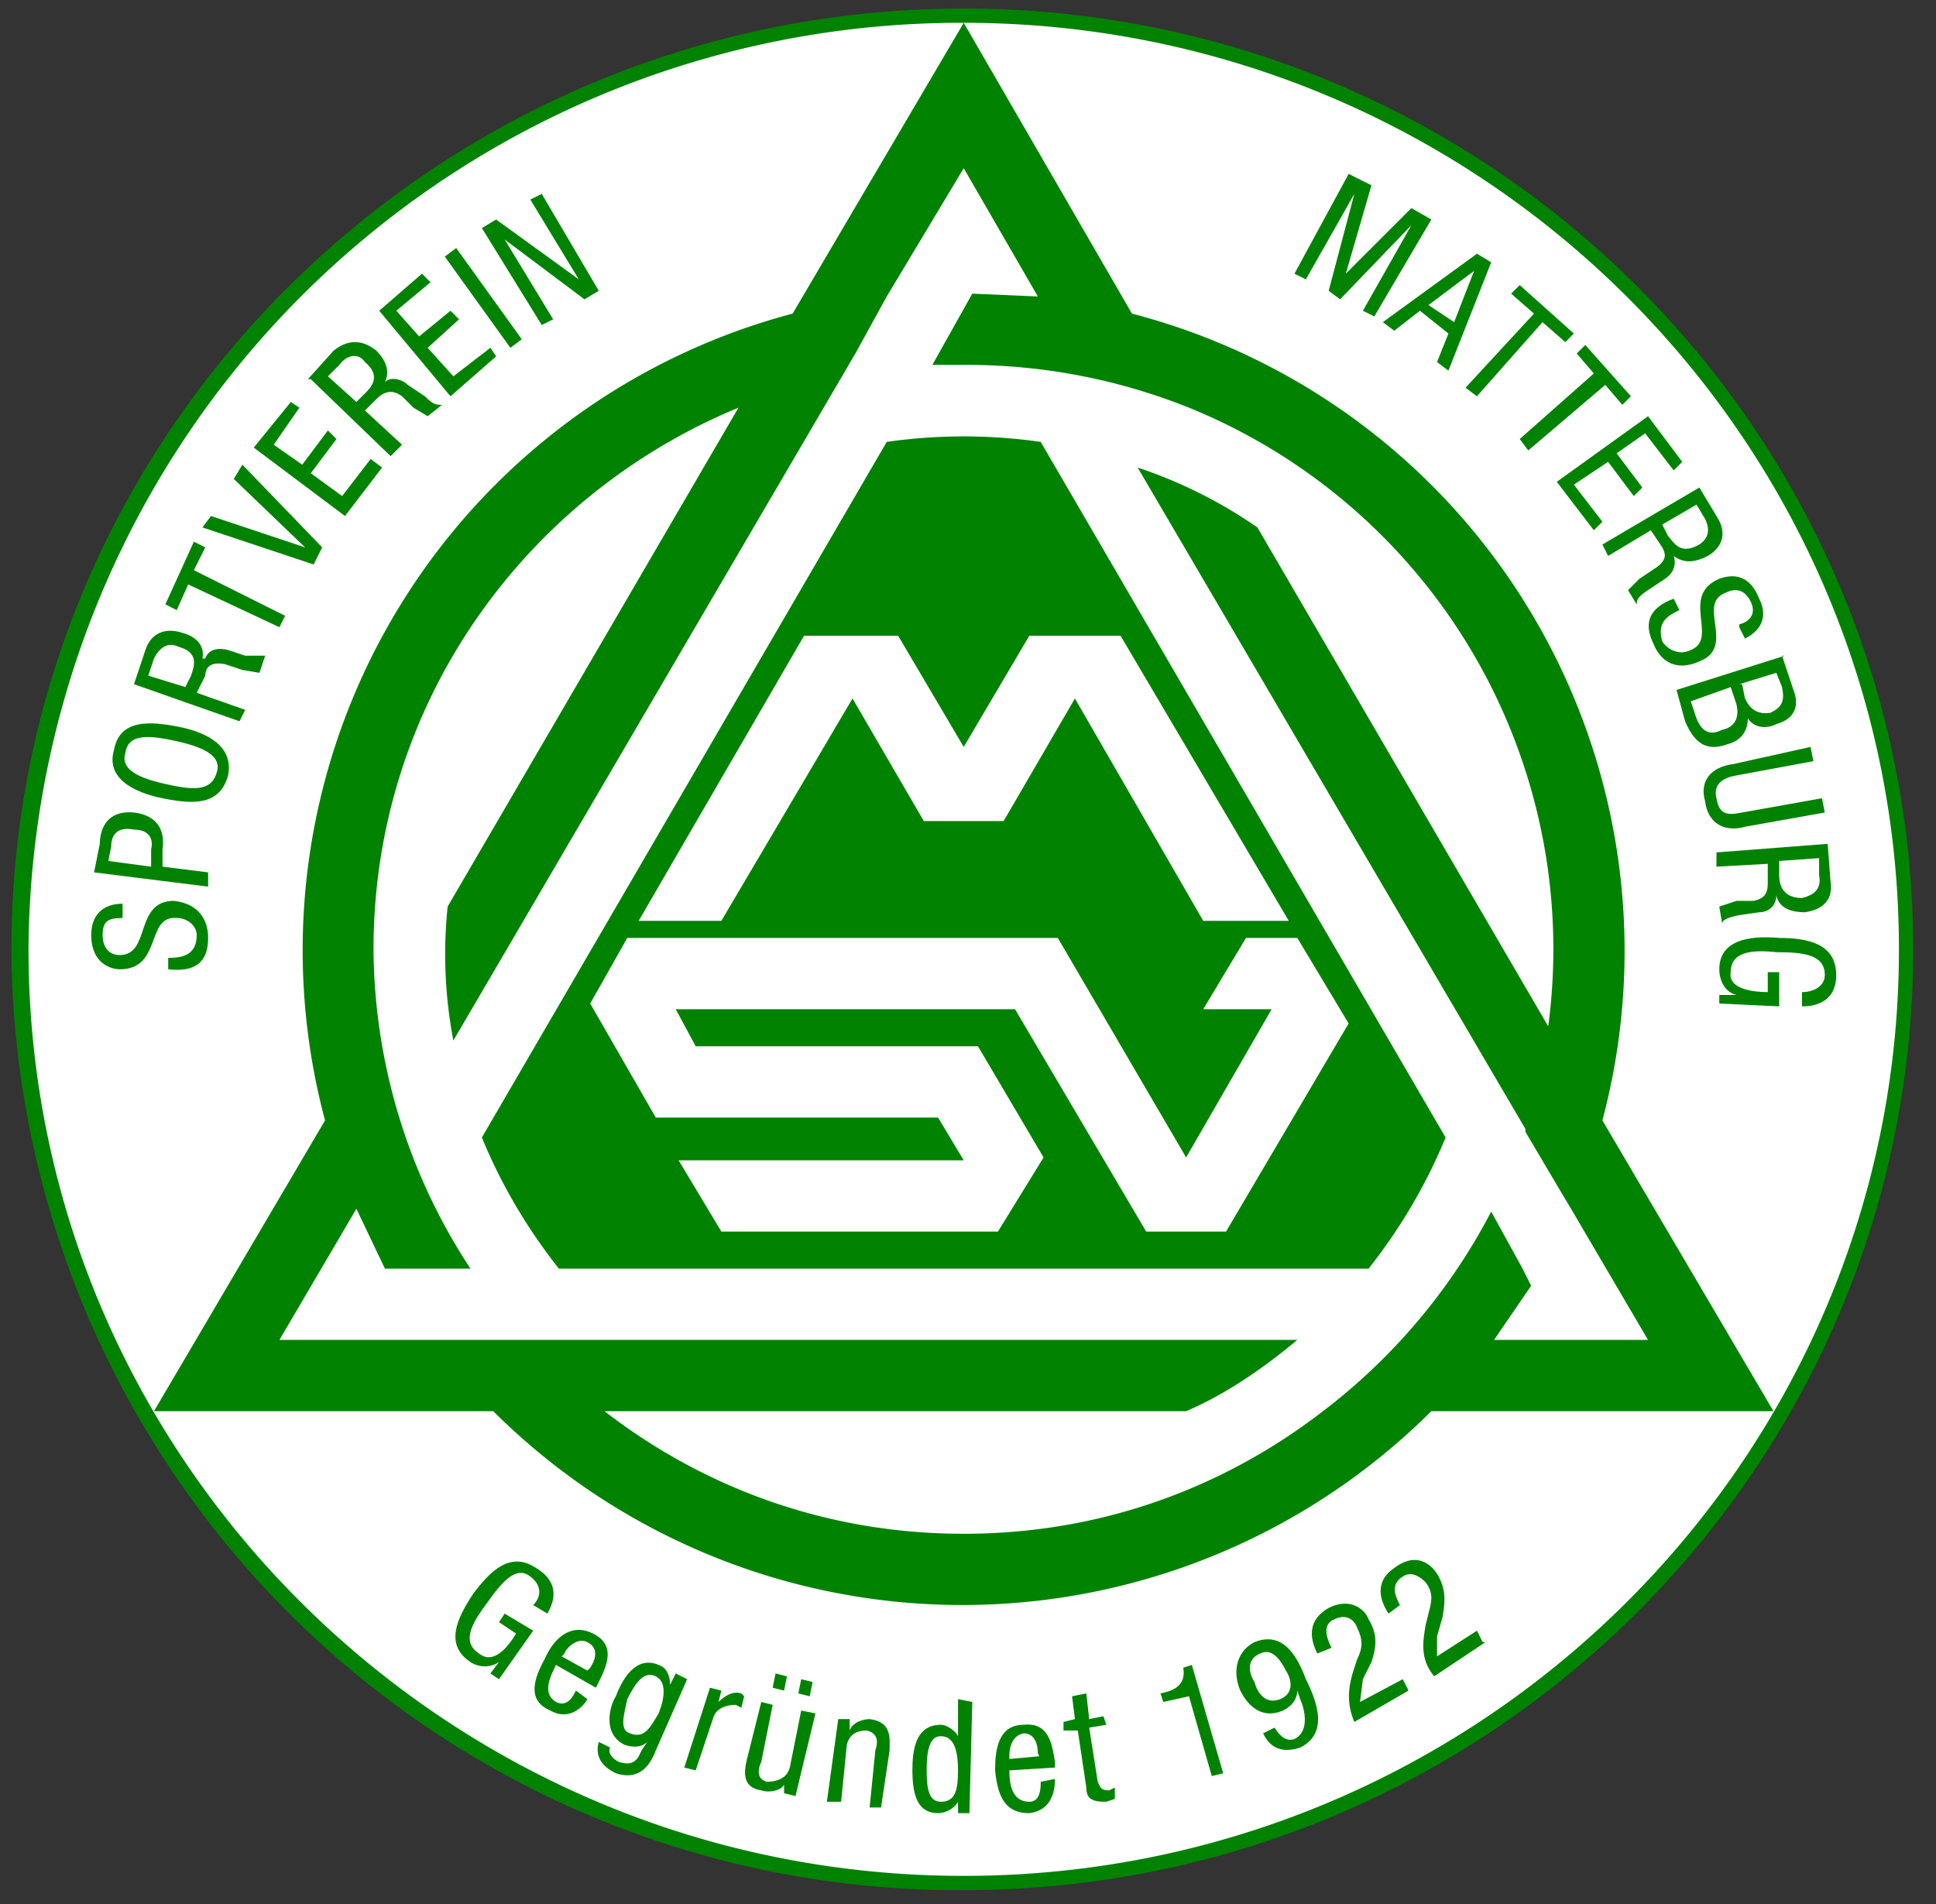
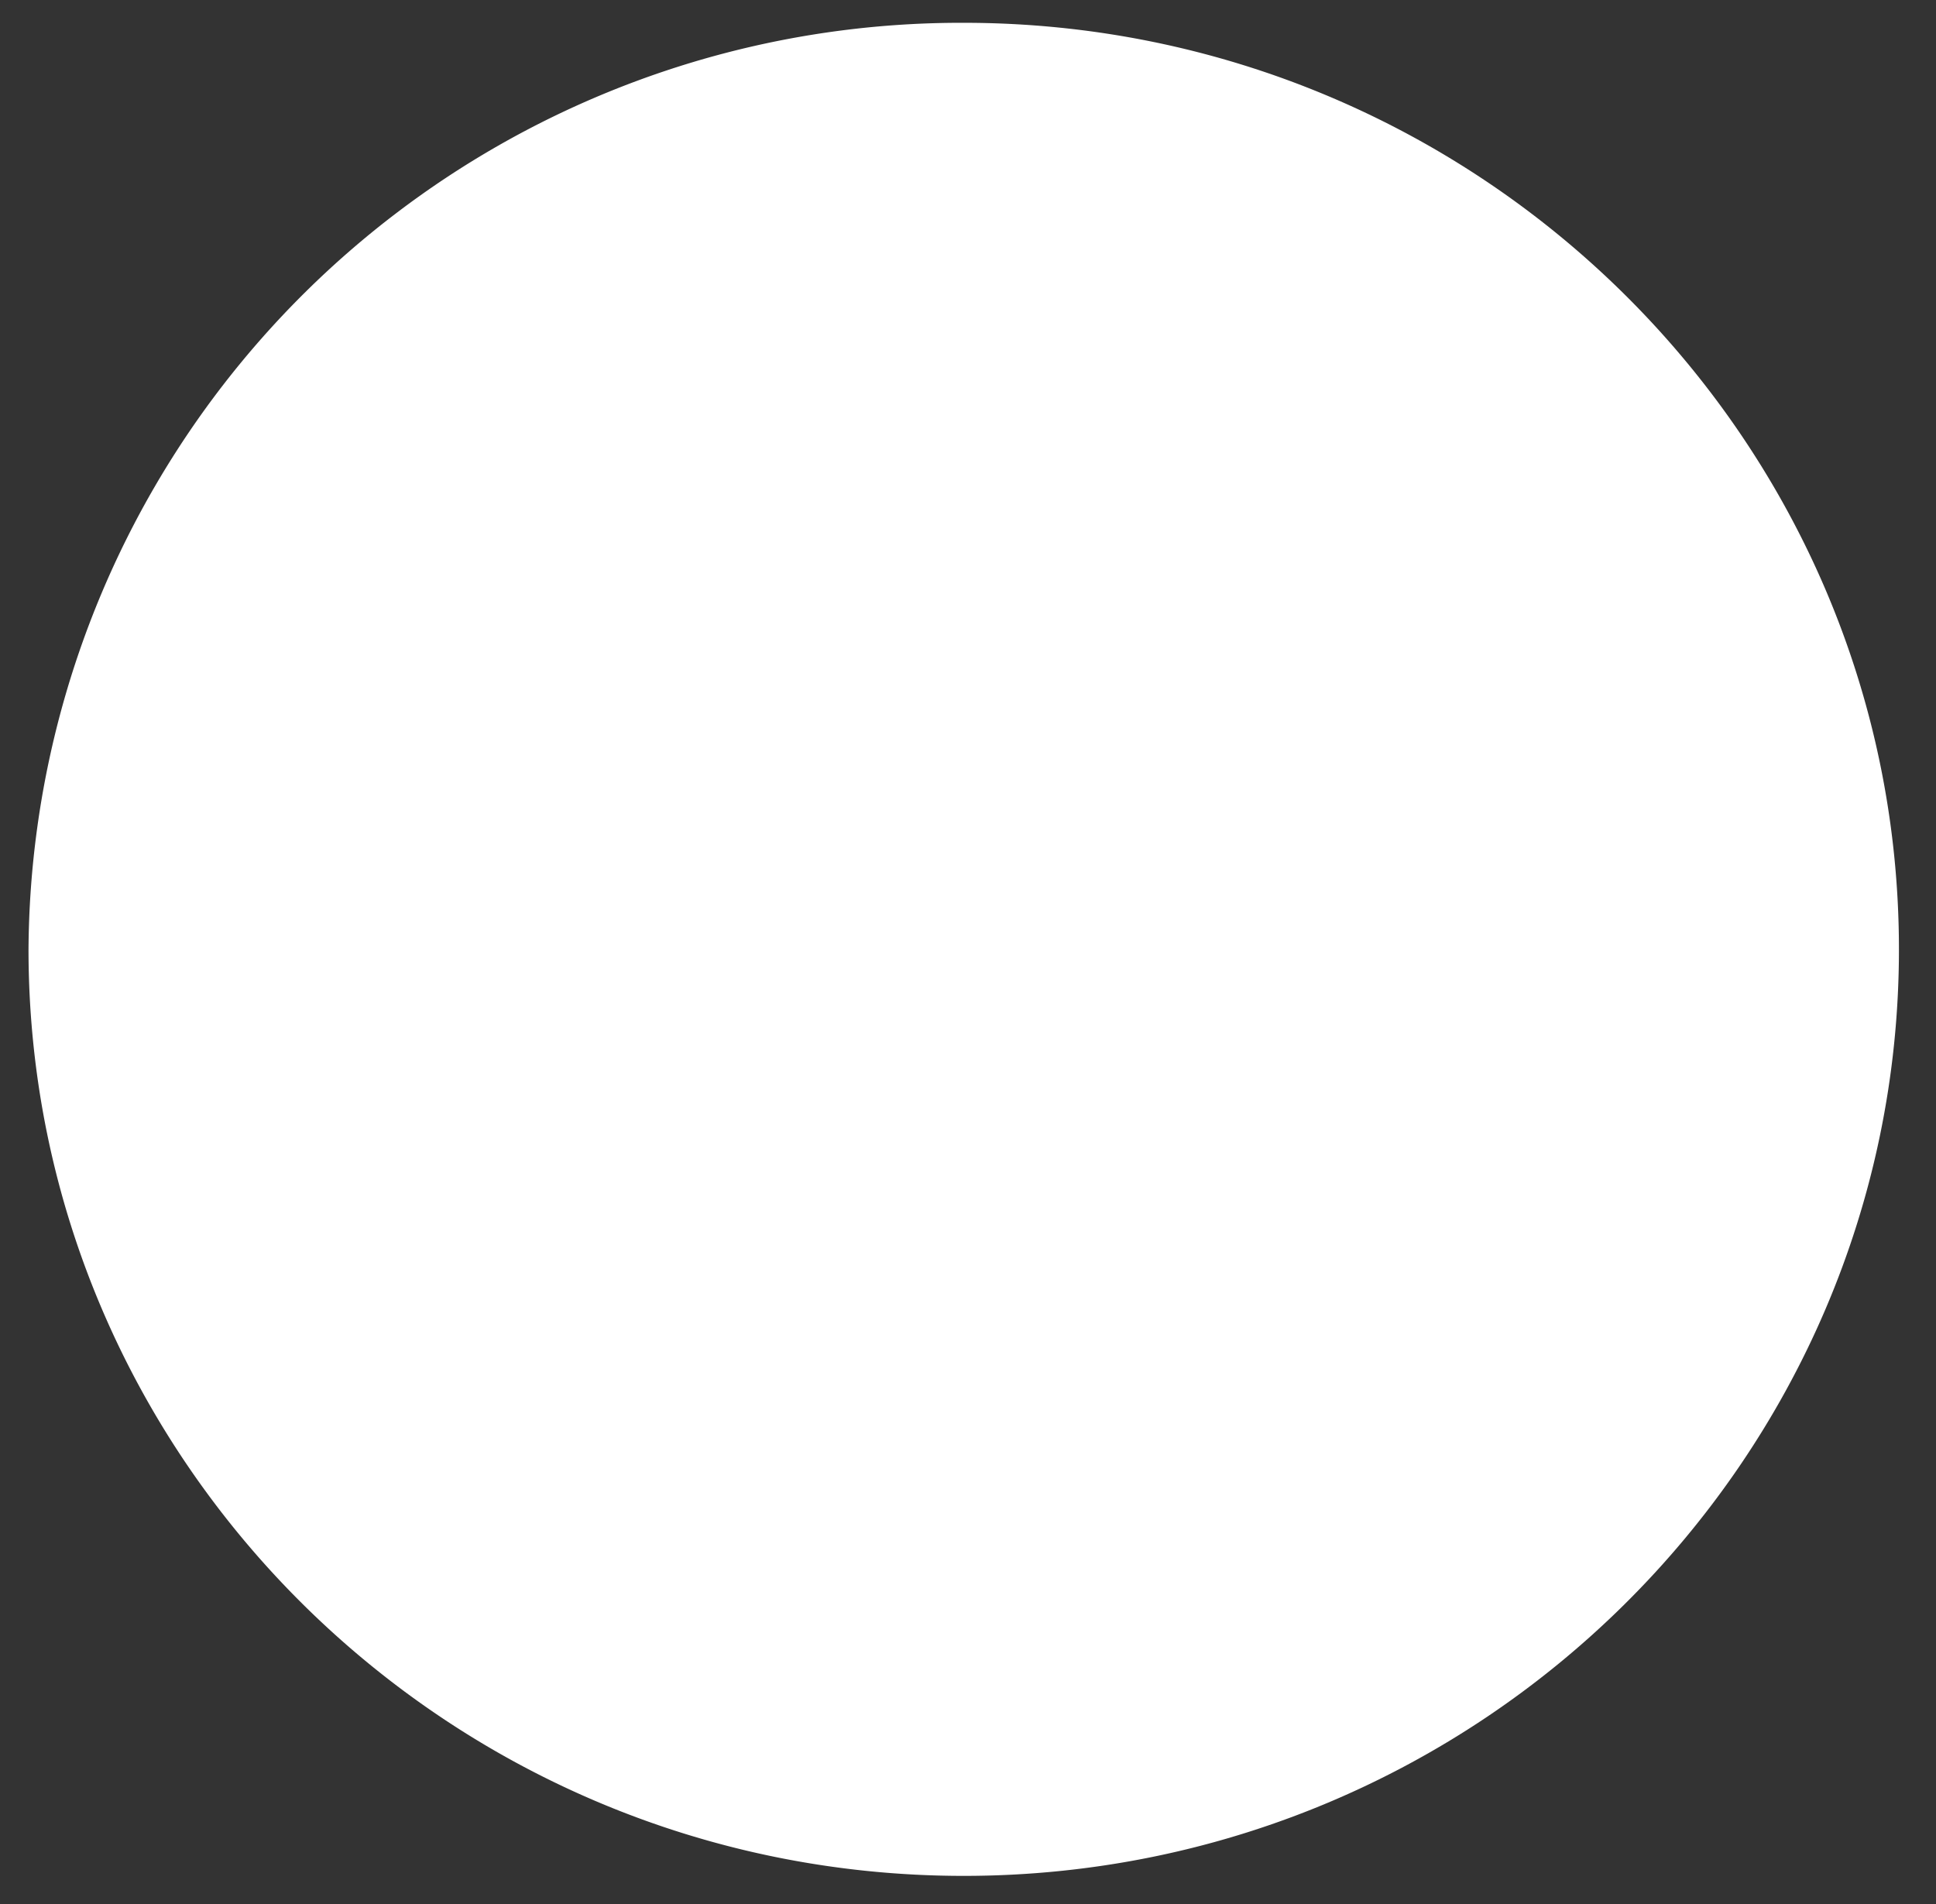
<svg xmlns="http://www.w3.org/2000/svg" fill="none" height="668" width="679">
  <rect width="100%" height="100%" fill="#333333" stroke="none" />
-   <path d="m671 333c0 182-149 330-333 330a332 332 0 0 1 -334-330c0-182 150-330 334-330s333 148 333 330z" fill="#018201" />
  <path d="m10 333c0 179 147 325 328 325s328-146 328-325-147-325-328-325a327 327 0 0 0 -328 325z" fill="#fff" />
-   <path d="m622 495-60-102a231 231 0 0 0 -165-283l-59-102-60 102a231 231 0 0 0 -164 283l-60 102h119a233 233 0 0 0 329 0zm-284 43c-48 0-91-16-126-43h204c14-6 27-15 39-25h-357l27-46 10 21h30a206 206 0 0 1 -34-112c0-86 53-159 128-190l-102 175a162 162 0 0 0 2 47l141-241 11-20 27-45 26 45-23-1-14 25h11a209 209 0 0 1 79 15 205 205 0 0 1 126 217l-102-175c-13-9-27-16-42-21l136 232v1l13 22 3 5 27 46h-54l13-19-3-6-11-20a210 210 0 0 1 -59 70c-35 27-78 43-126 43z" fill="#018201" />
-   <path d="m196 445h284c11-14 20-29 27-46l-142-244a191 191 0 0 0 -54 0l-142 244c7 17 16 32 27 46z" fill="#018201" />
-   <path d="m352 288 25-43 45 78h30l-59-100h-32l-23 39-23-39h-33l-58 100h29l46-78 25 43zm5 66h-120l7 13h99l23 39-16 26h-97l-15-25h100l-9-15h-99l-23-40 13-23h151l45 77 30-52h-24l15-25h18l18 30-43 73h-28l-46-78z" fill="#fff" />
-   <path d="m187 563c3-3 3-7-1-10-5-4-10 2-15 9-6 8-9 14-3 18 5 4 10-2 13-7l-6-4 2-3 10 6-12 17-3-2 3-4c-3 2-7 2-10 0-9-6-5-15 1-24 6-8 13-15 22-9 10 6 5 14 4 16zm8 21c-2 4-5 10 0 13 4 2 6-2 7-4l4 3c-1 2-6 8-13 4-7-3-7-9-2-18 3-7 9-13 17-9s5 11 2 17l-1 2zm11 2 1-1c2-3 3-7-1-9s-8 3-8 4l-1 1zm24 28c-3 8-8 10-14 8-2-1-8-4-6-11l4 2c-1 2 1 4 3 5 6 2 7-2 8-4l2-3c-2 2-5 2-8 1-8-4-5-14-3-17 3-8 8-14 15-11 3 1 4 4 4 7l2-4 4 2zm-10-18c-1 5-3 11 1 12 5 2 7-2 10-7 2-5 3-11-1-13s-7 2-10 8zm29-4 4 1-1 4c2-2 5-4 8-3l1 1-1 4-2-1c-3 0-7 1-8 5l-6 18-4-1zm30 38-4-1v-3c-1 2-5 3-8 2-7-1-6-7-5-11l5-20 4 1-4 20c-1 2-2 6 2 7 3 0 7-1 8-5l4-20 5 1zm-7-43 4 1-1 5-4-1zm9 2 4 1-1 5-4-1zm13 14h4v4c1-3 5-4 7-4 8 1 7 7 7 11l-3 20h-4l2-20c1-3 1-6-3-7-3 0-6 1-7 5l-2 20h-5zm46 33h-4v-4c-1 2-4 4-7 4-7 0-9-6-9-15 0-7 1-16 10-16 2 0 5 2 6 4v-13l5 1zm-10-4c5 0 6-4 6-11 0-6-1-12-6-12-4 0-5 5-5 12s1 11 5 11zm24-11c0 5 1 11 7 11 4 0 4-5 4-7l5-1c0 4-1 11-9 12-8 0-11-5-12-15 0-7 1-16 10-16 9-1 10 7 11 13v2zm11-4-1-2c0-3-1-7-5-7-5 1-5 7-5 8v1l11-1zm11-22 5-1 1 9 5-1 1 3-6 1 3 19c1 2 1 3 4 3l2-1v4l-3 1c-5 0-7-1-7-5l-3-20h-5v-3l4-1zm31-1c5-1 9-3 8-9l3-1 11 38-4 1-8-28-9 2zm40 12c2 3 4 5 7 4 6-3 3-12 2-14l-1-3c0 2-1 5-5 7-7 3-12-1-15-7-3-7-1-14 5-17 10-4 15 5 18 13 4 8 8 19-2 24-9 3-12-3-13-5zm-5-26c-5 2-4 7-2 10 1 4 4 8 9 6s4-7 2-10c-2-4-5-8-9-6zm52 13-19 11c-3-7-2-13 0-19l1-3c2-4 2-7 0-11-1-3-4-5-8-3-5 2-2 8-1 10l-5 2c-3-6-3-12 4-16 8-4 13 1 14 4 3 5 3 9 1 15l-3 6-1 8 15-8zm27-17-18 12c-5-6-4-12-3-18l1-4c1-4 2-7-1-11-2-2-5-4-8-2-5 3-2 8-1 10l-4 3c-4-6-4-12 2-16 8-6 13-1 15 2 3 5 3 9 2 15l-2 7v7l14-9 2 4zm-48-515 8 4-9 31 23-23 7 4-20 34-4-2 17-30-25 26-4-3 9-34-17 30-4-2zm45 28 5 3-15 38-4-3 4-10-10-8-9 7-4-3zm-17 18 9 6 7-18zm17 32-4-3 24-26-8-7 3-3 19 17-3 3-8-7zm18 19-3-4 26-23-6-7 3-3 16 18-3 3-6-7zm42-12 12 16-3 3-10-13-10 7 9 12-3 3-9-12-12 8 10 13-3 3-13-17zm18 25 6 10c4 6 2 11-3 14-4 2-8 3-12 0 1 3 0 6-3 8l-6 4c-3 2-4 3-4 5l-3-5 4-4 6-4c4-3 3-5 2-7l-4-6-15 9-2-4zm-13 13 2 4c2 2 4 7 11 3 3-2 4-5 2-9l-3-5zm27 35c4-1 6-4 4-8s-5-5-9-3c-10 4 4 19-9 24-9 4-14-1-16-6-4-8-1-13 7-16l2 4c-4 2-8 4-6 11 2 3 6 5 10 3 10-4-4-19 10-25 3-1 10-3 14 7 3 6 1 11-5 14l-2-4zm15 11 4 12c2 5 1 10-6 12-4 2-8 1-10-2 0 5-3 8-7 9-8 3-12-1-15-8l-3-11 38-12zm-32 16 2 6c2 5 5 6 9 4 5-1 6-5 5-9l-2-6zm18-6 1 5c1 2 3 6 9 5 4-2 5-4 4-9l-2-5-13 4zm24 22 1 5-27 5c-6 1-8 4-7 8 1 6 4 6 9 5l28-5 1 5-28 5c-7 2-13-1-14-9-2-7 2-12 10-13zm6 34 1 13c1 6-2 10-9 11-4 0-9-1-10-6 0 4-3 6-6 6l-7 1c-5 1-6 2-6 3l-1-6 6-2h6c5-1 5-4 5-7v-6l-18 1v-5zm-17 6v5c0 3 1 8 8 8 4-1 7-3 6-8v-6zm8 46c4 0 8-2 8-6 0-7-7-8-17-8-9-1-16 0-16 7-1 6 8 7 13 7v-7h4v12l-21-1v-3h6c-4-1-6-5-6-9 0-10 10-12 21-11 10 0 20 2 20 13s-10 11-12 11zm-589-26c-5 0-7 1-7 6 0 4 2 7 6 7 11 0 5-19 19-19 9 1 12 7 12 13 0 9-5 12-14 11v-4c5 0 10-1 10-8 0-3-3-6-7-6-11-1-5 18-20 18-3 0-10-2-10-12 0-7 4-11 11-11zm-10-16 2-10c0-3 1-12 12-11 8 1 11 6 10 13v6l16 2v5zm20-2v-6c1-4-1-7-6-7-5-1-8 1-8 6l-1 5zm10-49c10 2 19 7 17 17-3 11-13 10-23 8s-20-7-17-17c2-11 13-10 23-8zm-5 20c9 2 16 3 18-4 2-6-5-9-14-11s-17-3-18 4c-2 6 5 9 14 11zm-11-35 4-12c2-6 7-8 13-6 4 1 8 4 7 9h1c1-3 4-4 8-3l6 2h7l-2 6-6-1-6-2c-5-1-7 1-7 4l-3 6 17 6-2 4zm18 1 2-4c1-3 3-8-4-10-4-2-7 0-9 4l-2 6zm35-25-2 4-32-15-4 9-4-2 10-22 4 2-4 8zm-29-31 3-4 33 11-25-24 3-5 28 29-3 6zm18-28 13-16 3 2-9 13 10 7 9-12 3 3-9 12 11 8 10-13 4 3-13 17zm19-24 9-10c5-4 10-4 15 0 3 3 5 7 3 11 2-2 6-1 8 1l6 4c3 3 4 3 6 3l-5 4-5-3-4-4c-4-3-7-1-9 1l-4 4 13 12-4 4-28-27zm17 8 3-3c2-2 6-6 0-11-2-3-6-3-9 1l-4 4zm8-32 15-13 3 3-12 10 8 9 11-9 3 3-11 10 9 10 13-10 2 3-16 14zm23-19 4-3 23 32-4 3zm13-10 5-3 29 21-17-28 4-2 20 34-5 3-28-21 17 28-4 2z" fill="#018201" />
</svg>